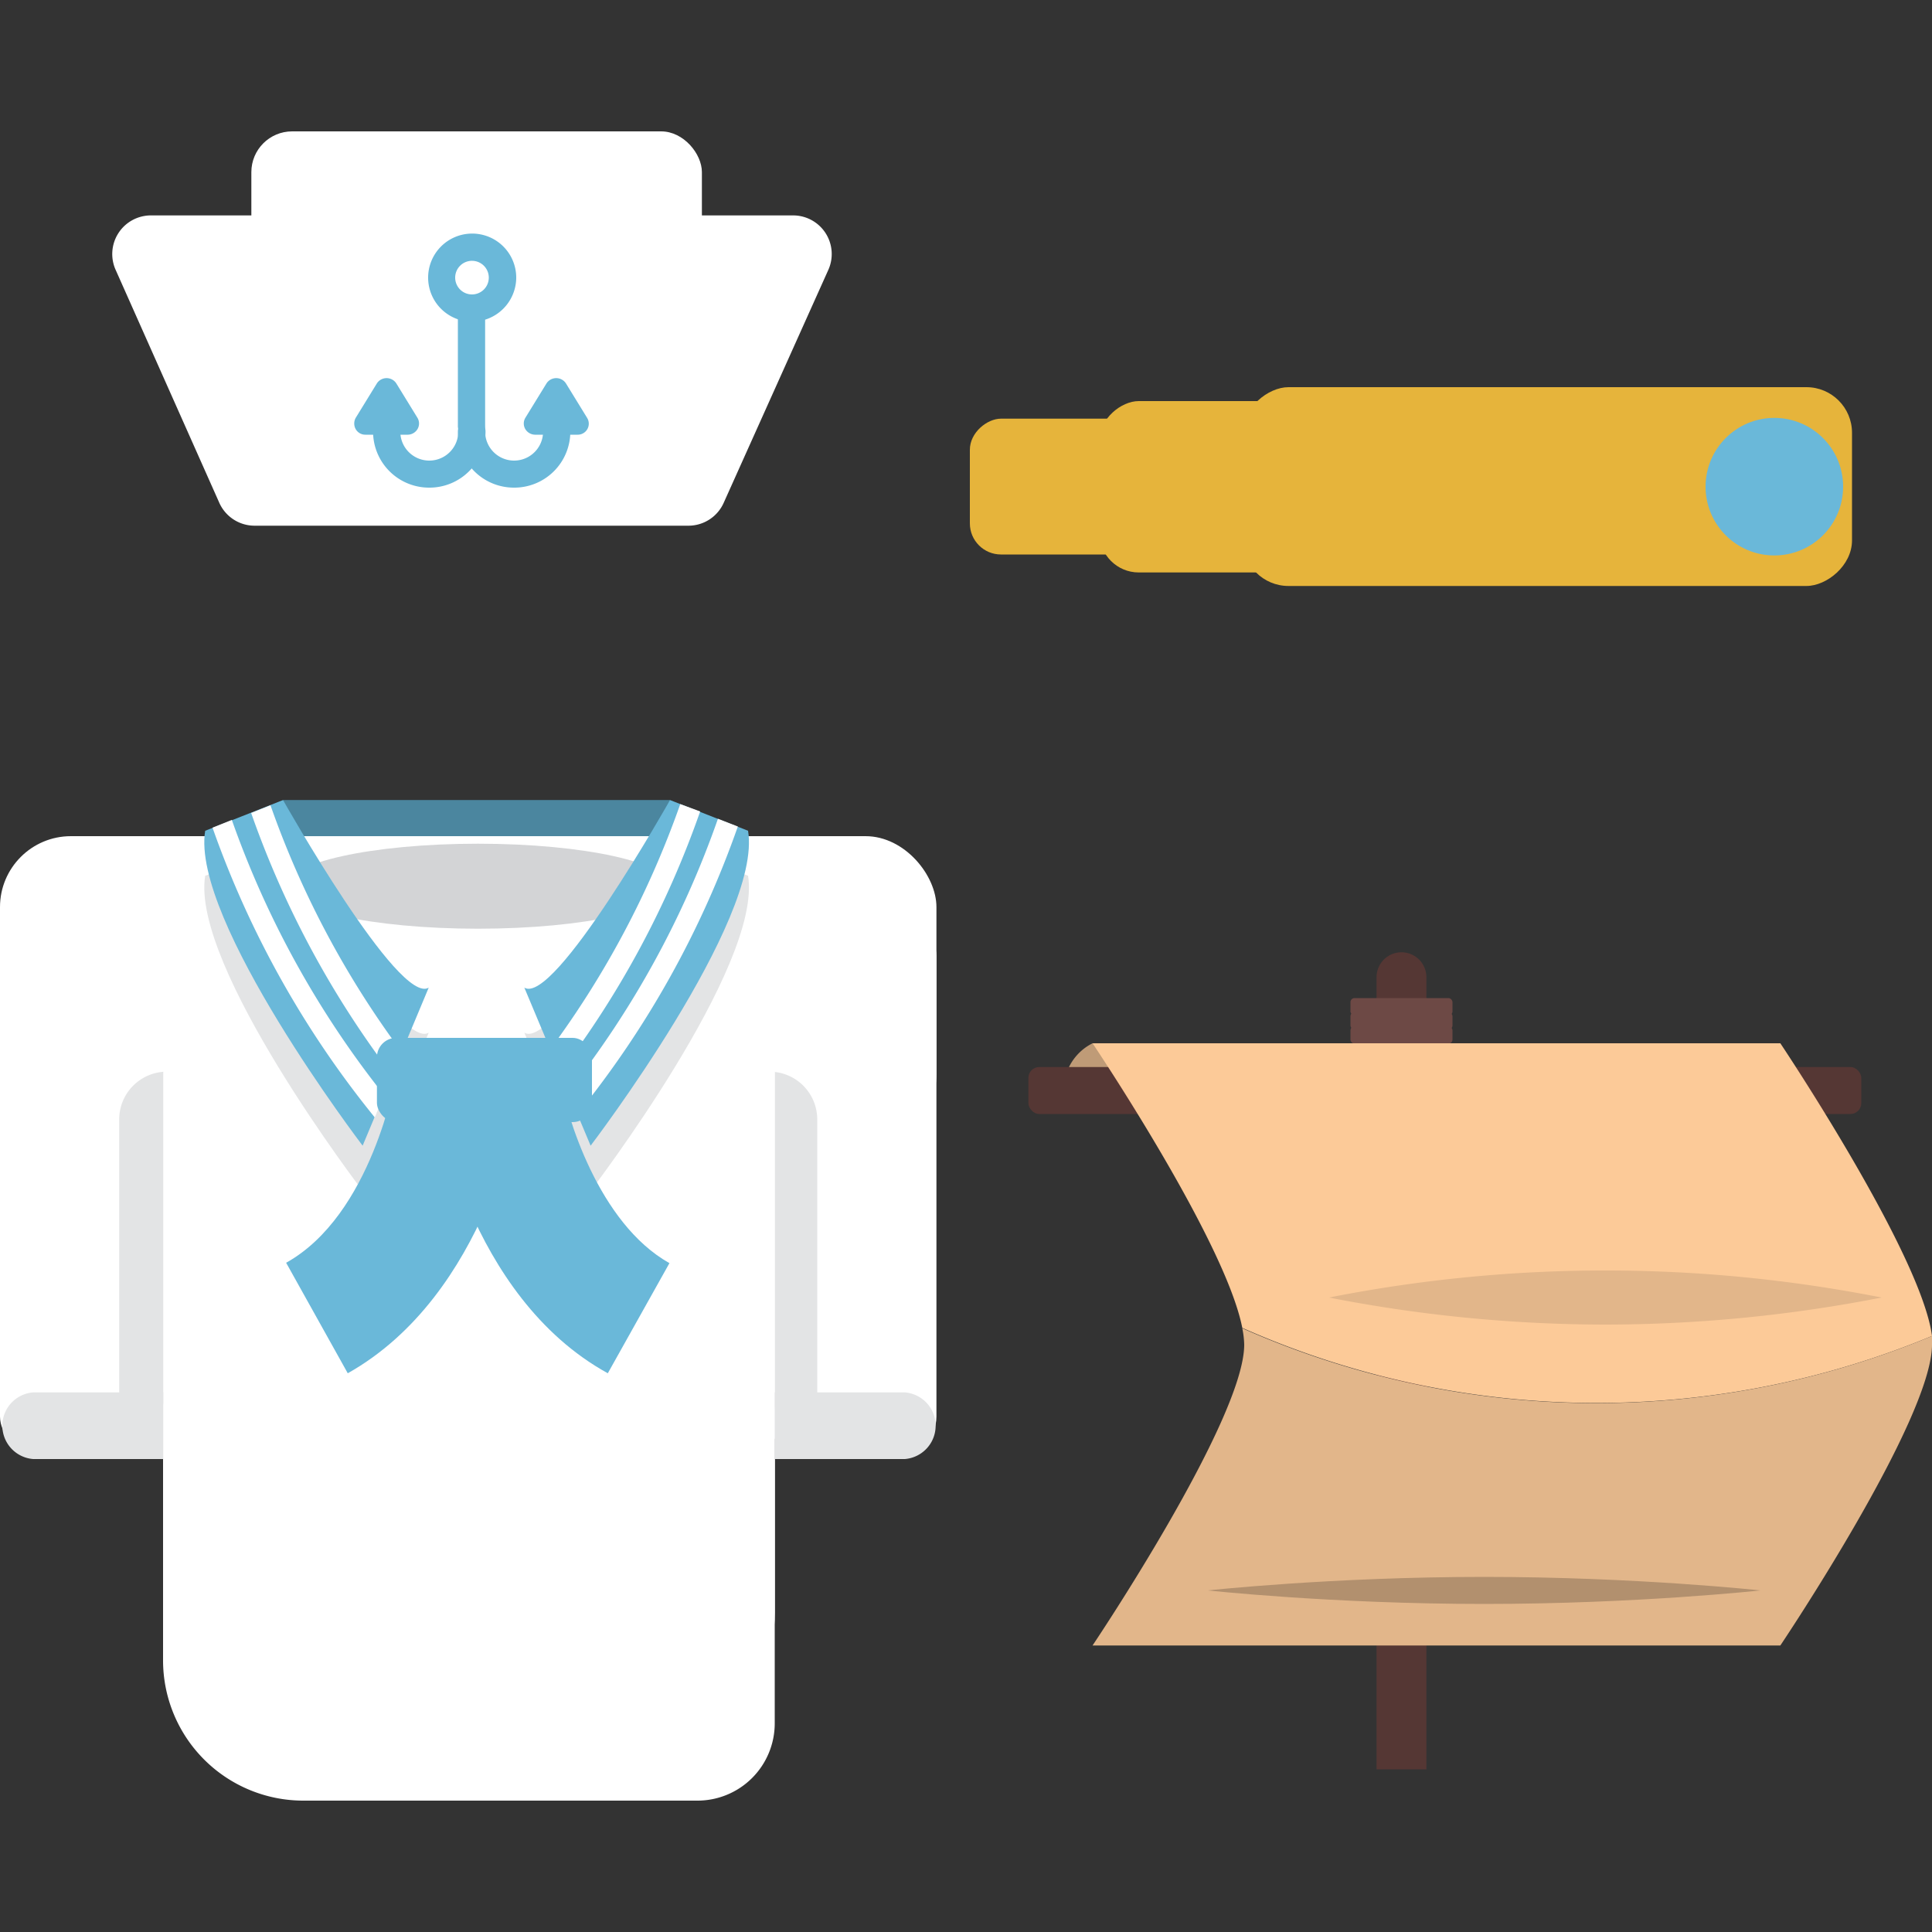
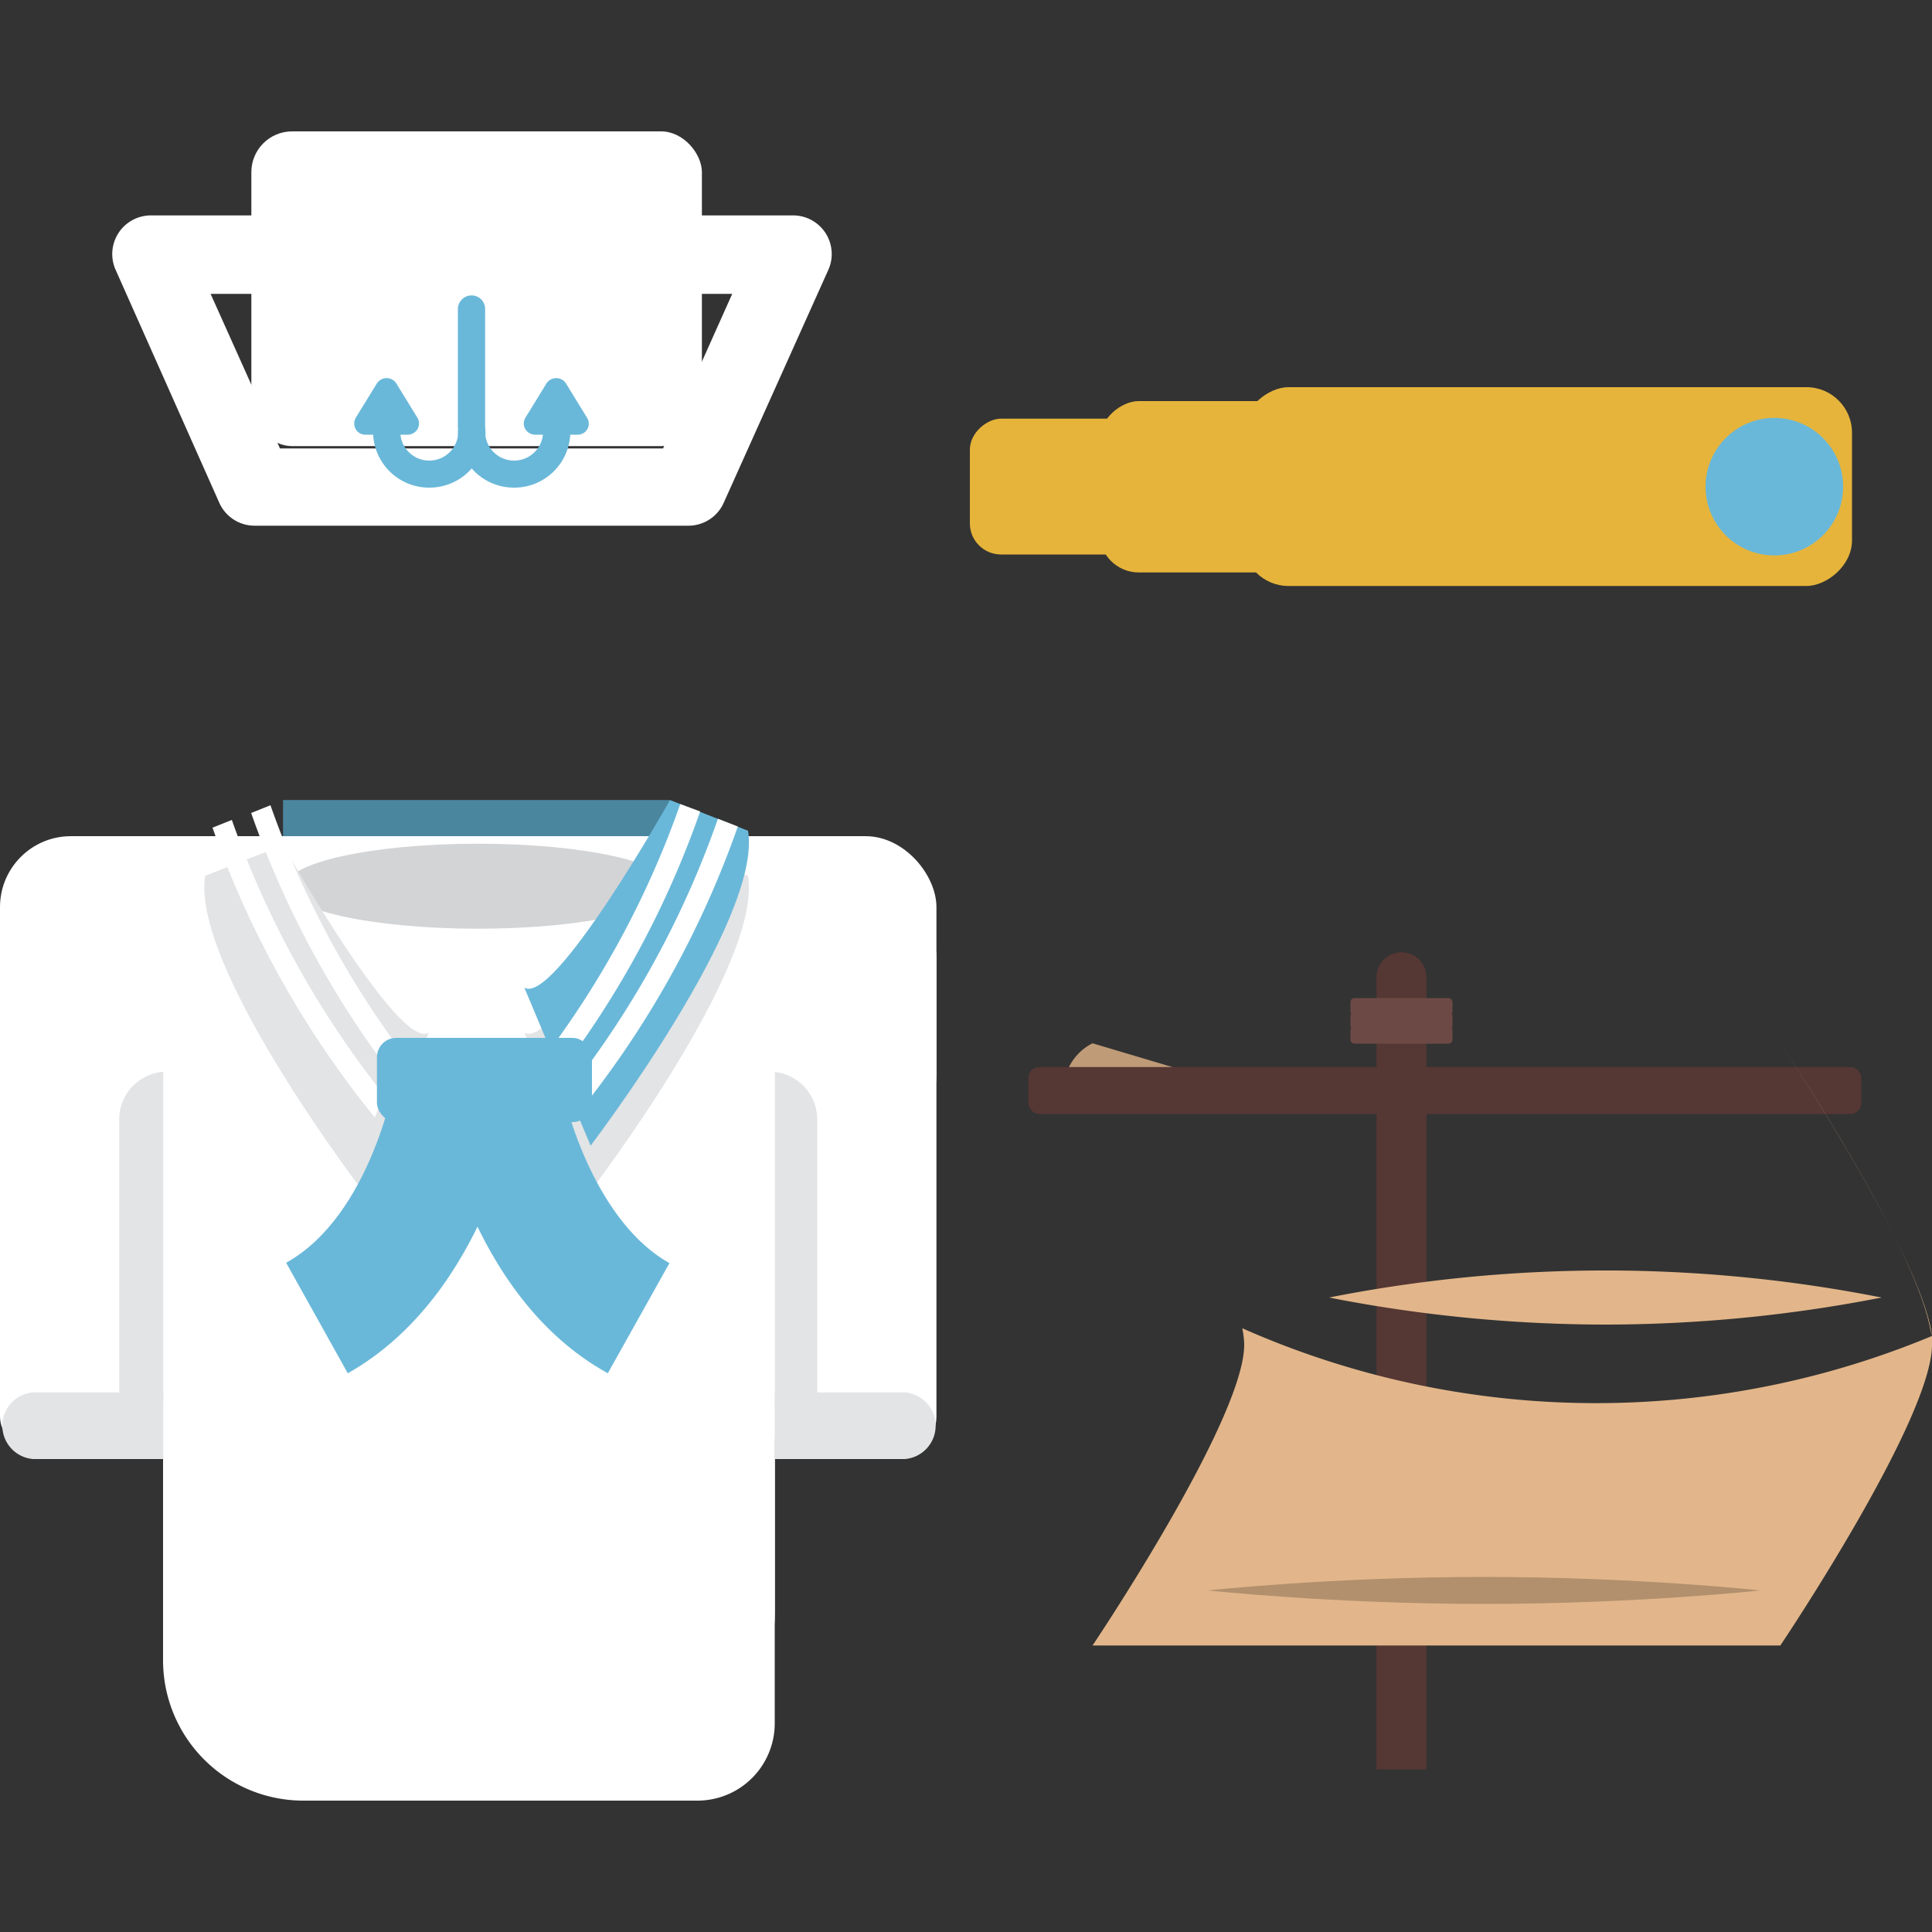
<svg xmlns="http://www.w3.org/2000/svg" id="Layer_1" data-name="Layer 1" viewBox="0 0 100 100">
  <rect x="0" y="0" width="100" height="100" fill="#333333" stroke="none" />
  <defs>
    <style>.cls-1{fill:#4b869f;}.cls-2{fill:#fff;}.cls-3{fill:#e3e4e5;}.cls-4{fill:#d3d4d6;}.cls-5{fill:#6ab8d9;}.cls-6{fill:#e6b43b;}.cls-7{fill:#bf9b77;}.cls-8{fill:#553734;}.cls-9{fill:#6d4945;}.cls-10{fill:#fcca98;}.cls-11{fill:#e2b68a;}.cls-12{fill:#b2906e;}</style>
  </defs>
  <title>sailor</title>
  <rect class="cls-1" x="14.65" y="41.41" width="20.03" height="3.18" />
  <path class="cls-2" d="M15.7,45.77H32.85A7.26,7.26,0,0,1,40.1,53V89.2a4,4,0,0,1-4,4H15.7a7.26,7.26,0,0,1-7.26-7.26V53A7.26,7.26,0,0,1,15.7,45.77Z" />
  <rect class="cls-2" y="43.28" width="48.47" height="16" rx="3.67" ry="3.67" />
  <rect class="cls-2" y="47.46" width="8.8" height="27.88" rx="2.02" ry="2.02" />
  <path class="cls-3" d="M8.8,70.94V55.47l-.17,0a2.47,2.47,0,0,0-2.46,2.46V75A4.42,4.42,0,0,0,8.8,70.94Z" />
  <rect class="cls-2" x="39.67" y="47.46" width="8.8" height="27.88" rx="2.02" ry="2.02" transform="translate(88.14 122.8) rotate(180)" />
  <path class="cls-3" d="M39.67,70.94V55.47l.17,0a2.47,2.47,0,0,1,2.46,2.46V75A4.42,4.42,0,0,1,39.67,70.94Z" />
  <rect class="cls-2" x="8.45" y="43.28" width="31.66" height="47.43" rx="7.26" ry="7.26" />
  <ellipse class="cls-4" cx="24.74" cy="45.87" rx="9.94" ry="2.2" />
  <path class="cls-3" d="M1.72,72.07a1.73,1.73,0,0,0,0,3.45H8.45V72.07Z" />
  <path class="cls-3" d="M46.83,72.07a1.73,1.73,0,0,1,0,3.45H40.1V72.07Z" />
  <path class="cls-3" d="M14.65,43.75s6,10.66,7.54,9.7l-3.42,8.19S9.86,50,10.62,45.33Z" />
  <path class="cls-3" d="M34.68,43.75s-6,10.66-7.54,9.7l3.43,8.19S39.48,50,38.72,45.33Z" />
-   <path class="cls-5" d="M14.65,41.41s6,10.66,7.54,9.71L18.77,59.3S9.86,47.61,10.62,43Z" />
  <path class="cls-5" d="M34.68,41.41s-6,10.66-7.54,9.71l3.43,8.18S39.48,47.61,38.72,43Z" />
  <path class="cls-2" d="M11,42.84a50.24,50.24,0,0,0,8.4,15l.48-1.16A49.1,49.1,0,0,1,12,42.44Z" />
  <path class="cls-2" d="M14,41.68l-1,.4A49.29,49.29,0,0,0,20.3,55.64l.5-1.18A48.06,48.06,0,0,1,14,41.68Z" />
  <path class="cls-2" d="M37.16,42.38A48.85,48.85,0,0,1,29.4,56.52l.48,1.15a49.86,49.86,0,0,0,8.31-14.89Z" />
  <path class="cls-2" d="M35.21,41.62a48.18,48.18,0,0,1-6.73,12.69L29,55.49A49.07,49.07,0,0,0,36.24,42Z" />
  <rect class="cls-5" x="19.51" y="53.72" width="11.13" height="4.36" rx="1" ry="1" />
  <path class="cls-5" d="M18,71.08l-3.19-5.72c4.44-2.47,5.66-9.57,5.67-9.64l6.47,1C26.86,57.15,25.25,67,18,71.08Z" />
  <path class="cls-5" d="M31.46,71.08c-7.27-4-8.88-13.93-8.95-14.35l6.47-1c.32,2,2,7.59,5.67,9.65Z" />
-   <polygon class="cls-2" points="28.58 13.16 20.23 13.16 7.79 13.16 13.18 25.19 20.23 25.19 28.58 25.19 35.63 25.19 41.02 13.16 28.58 13.16" />
  <path class="cls-2" d="M35.63,27.21H13.18A2,2,0,0,1,11.34,26L6,14a2,2,0,0,1,1.84-2.85H41A2,2,0,0,1,42.86,14L37.47,26A2,2,0,0,1,35.63,27.21Zm-21.14-4H34.32l3.58-8h-27Z" />
  <rect class="cls-2" x="13.01" y="6.8" width="23.32" height="16.29" rx="2.11" ry="2.11" />
  <path class="cls-5" d="M22.21,25.24a2.9,2.9,0,0,1-2.9-2.9.7.7,0,0,1,.7-.71.71.71,0,0,1,.71.71,1.49,1.49,0,1,0,3,0,.71.71,0,0,1,.71-.71.7.7,0,0,1,.7.71A2.9,2.9,0,0,1,22.21,25.24Z" />
  <path class="cls-5" d="M26.6,25.24a2.9,2.9,0,0,1-2.9-2.9.71.71,0,0,1,.71-.71.7.7,0,0,1,.7.71,1.49,1.49,0,1,0,3,0,.71.71,0,0,1,.71-.71.7.7,0,0,1,.7.71A2.9,2.9,0,0,1,26.6,25.24Z" />
  <path class="cls-5" d="M24.41,22.75A.71.71,0,0,1,23.7,22V16a.71.71,0,0,1,.71-.71.7.7,0,0,1,.7.71V22A.7.7,0,0,1,24.41,22.75Z" />
-   <path class="cls-5" d="M24.44,16.65a2.28,2.28,0,1,1,2.28-2.28A2.29,2.29,0,0,1,24.44,16.65Zm0-3.15a.87.87,0,1,0,.86.87A.87.87,0,0,0,24.44,13.5Z" />
  <polygon class="cls-5" points="18.91 21.93 21.11 21.93 20.01 20.14 18.91 21.93" />
  <path class="cls-5" d="M21.11,22.5h-2.2a.57.57,0,0,1-.5-.29.6.6,0,0,1,0-.58l1.1-1.79a.6.6,0,0,1,1,0l1.1,1.79a.57.57,0,0,1,0,.58A.6.6,0,0,1,21.11,22.5Zm-1.17-1.15h.14L20,21.24Z" />
  <polygon class="cls-5" points="27.7 21.93 29.9 21.93 28.8 20.14 27.7 21.93" />
  <path class="cls-5" d="M29.9,22.5H27.7a.6.6,0,0,1-.51-.29.57.57,0,0,1,0-.58l1.1-1.79a.6.6,0,0,1,1,0l1.1,1.79a.57.57,0,0,1-.49.87Zm-1.17-1.15h.14l-.07-.11Z" />
  <rect class="cls-6" x="57.46" y="14.42" width="7.03" height="21.55" rx="1.61" ry="1.61" transform="translate(86.17 -35.79) rotate(90)" />
  <rect class="cls-6" x="66.06" y="11.6" width="8.87" height="27.18" rx="2.03" ry="2.03" transform="translate(95.69 -45.3) rotate(90)" />
  <rect class="cls-6" x="74.95" y="9.43" width="10.29" height="31.53" rx="2.36" ry="2.36" transform="translate(105.29 -54.91) rotate(90)" />
  <circle class="cls-5" cx="91.84" cy="25.19" r="3.56" />
  <path class="cls-7" d="M56.55,54a2.7,2.7,0,0,0-1.33,1.49c-.27,1,6.33,0,6.33,0" />
  <rect class="cls-8" x="53.23" y="55.23" width="43.11" height="2.43" rx="0.56" ry="0.56" />
  <path class="cls-8" d="M72.54,49.29a1.29,1.29,0,0,0-1.29,1.29v41l2.58,0V50.58A1.29,1.29,0,0,0,72.54,49.29Z" />
  <rect class="cls-9" x="69.9" y="53.12" width="5.28" height="0.9" rx="0.21" ry="0.21" />
  <rect class="cls-9" x="69.9" y="52.39" width="5.28" height="0.9" rx="0.21" ry="0.21" />
  <rect class="cls-9" x="69.9" y="51.66" width="5.28" height="0.9" rx="0.21" ry="0.21" />
-   <path class="cls-10" d="M100,69.15C99.45,64.9,92.15,54,92.15,54H56.55s6.87,10.22,7.75,14.73A45.21,45.21,0,0,0,100,69.15Z" />
+   <path class="cls-10" d="M100,69.15C99.45,64.9,92.15,54,92.15,54s6.87,10.22,7.75,14.73A45.21,45.21,0,0,0,100,69.15Z" />
  <path class="cls-11" d="M64.3,68.75a4.64,4.64,0,0,1,.1.85c0,3.89-7.85,15.57-7.85,15.57h35.6S100,73.49,100,69.6a3.64,3.64,0,0,0,0-.45A45.21,45.21,0,0,1,64.3,68.75Z" />
  <path class="cls-11" d="M97.39,67.16a74.55,74.55,0,0,1-14.3,1.4,74.55,74.55,0,0,1-14.3-1.4,73.73,73.73,0,0,1,28.6,0Z" />
  <path class="cls-12" d="M91.12,82.32s-6.4.7-14.3.7-14.3-.7-14.3-.7,6.41-.7,14.3-.7S91.12,82.32,91.12,82.32Z" />
</svg>